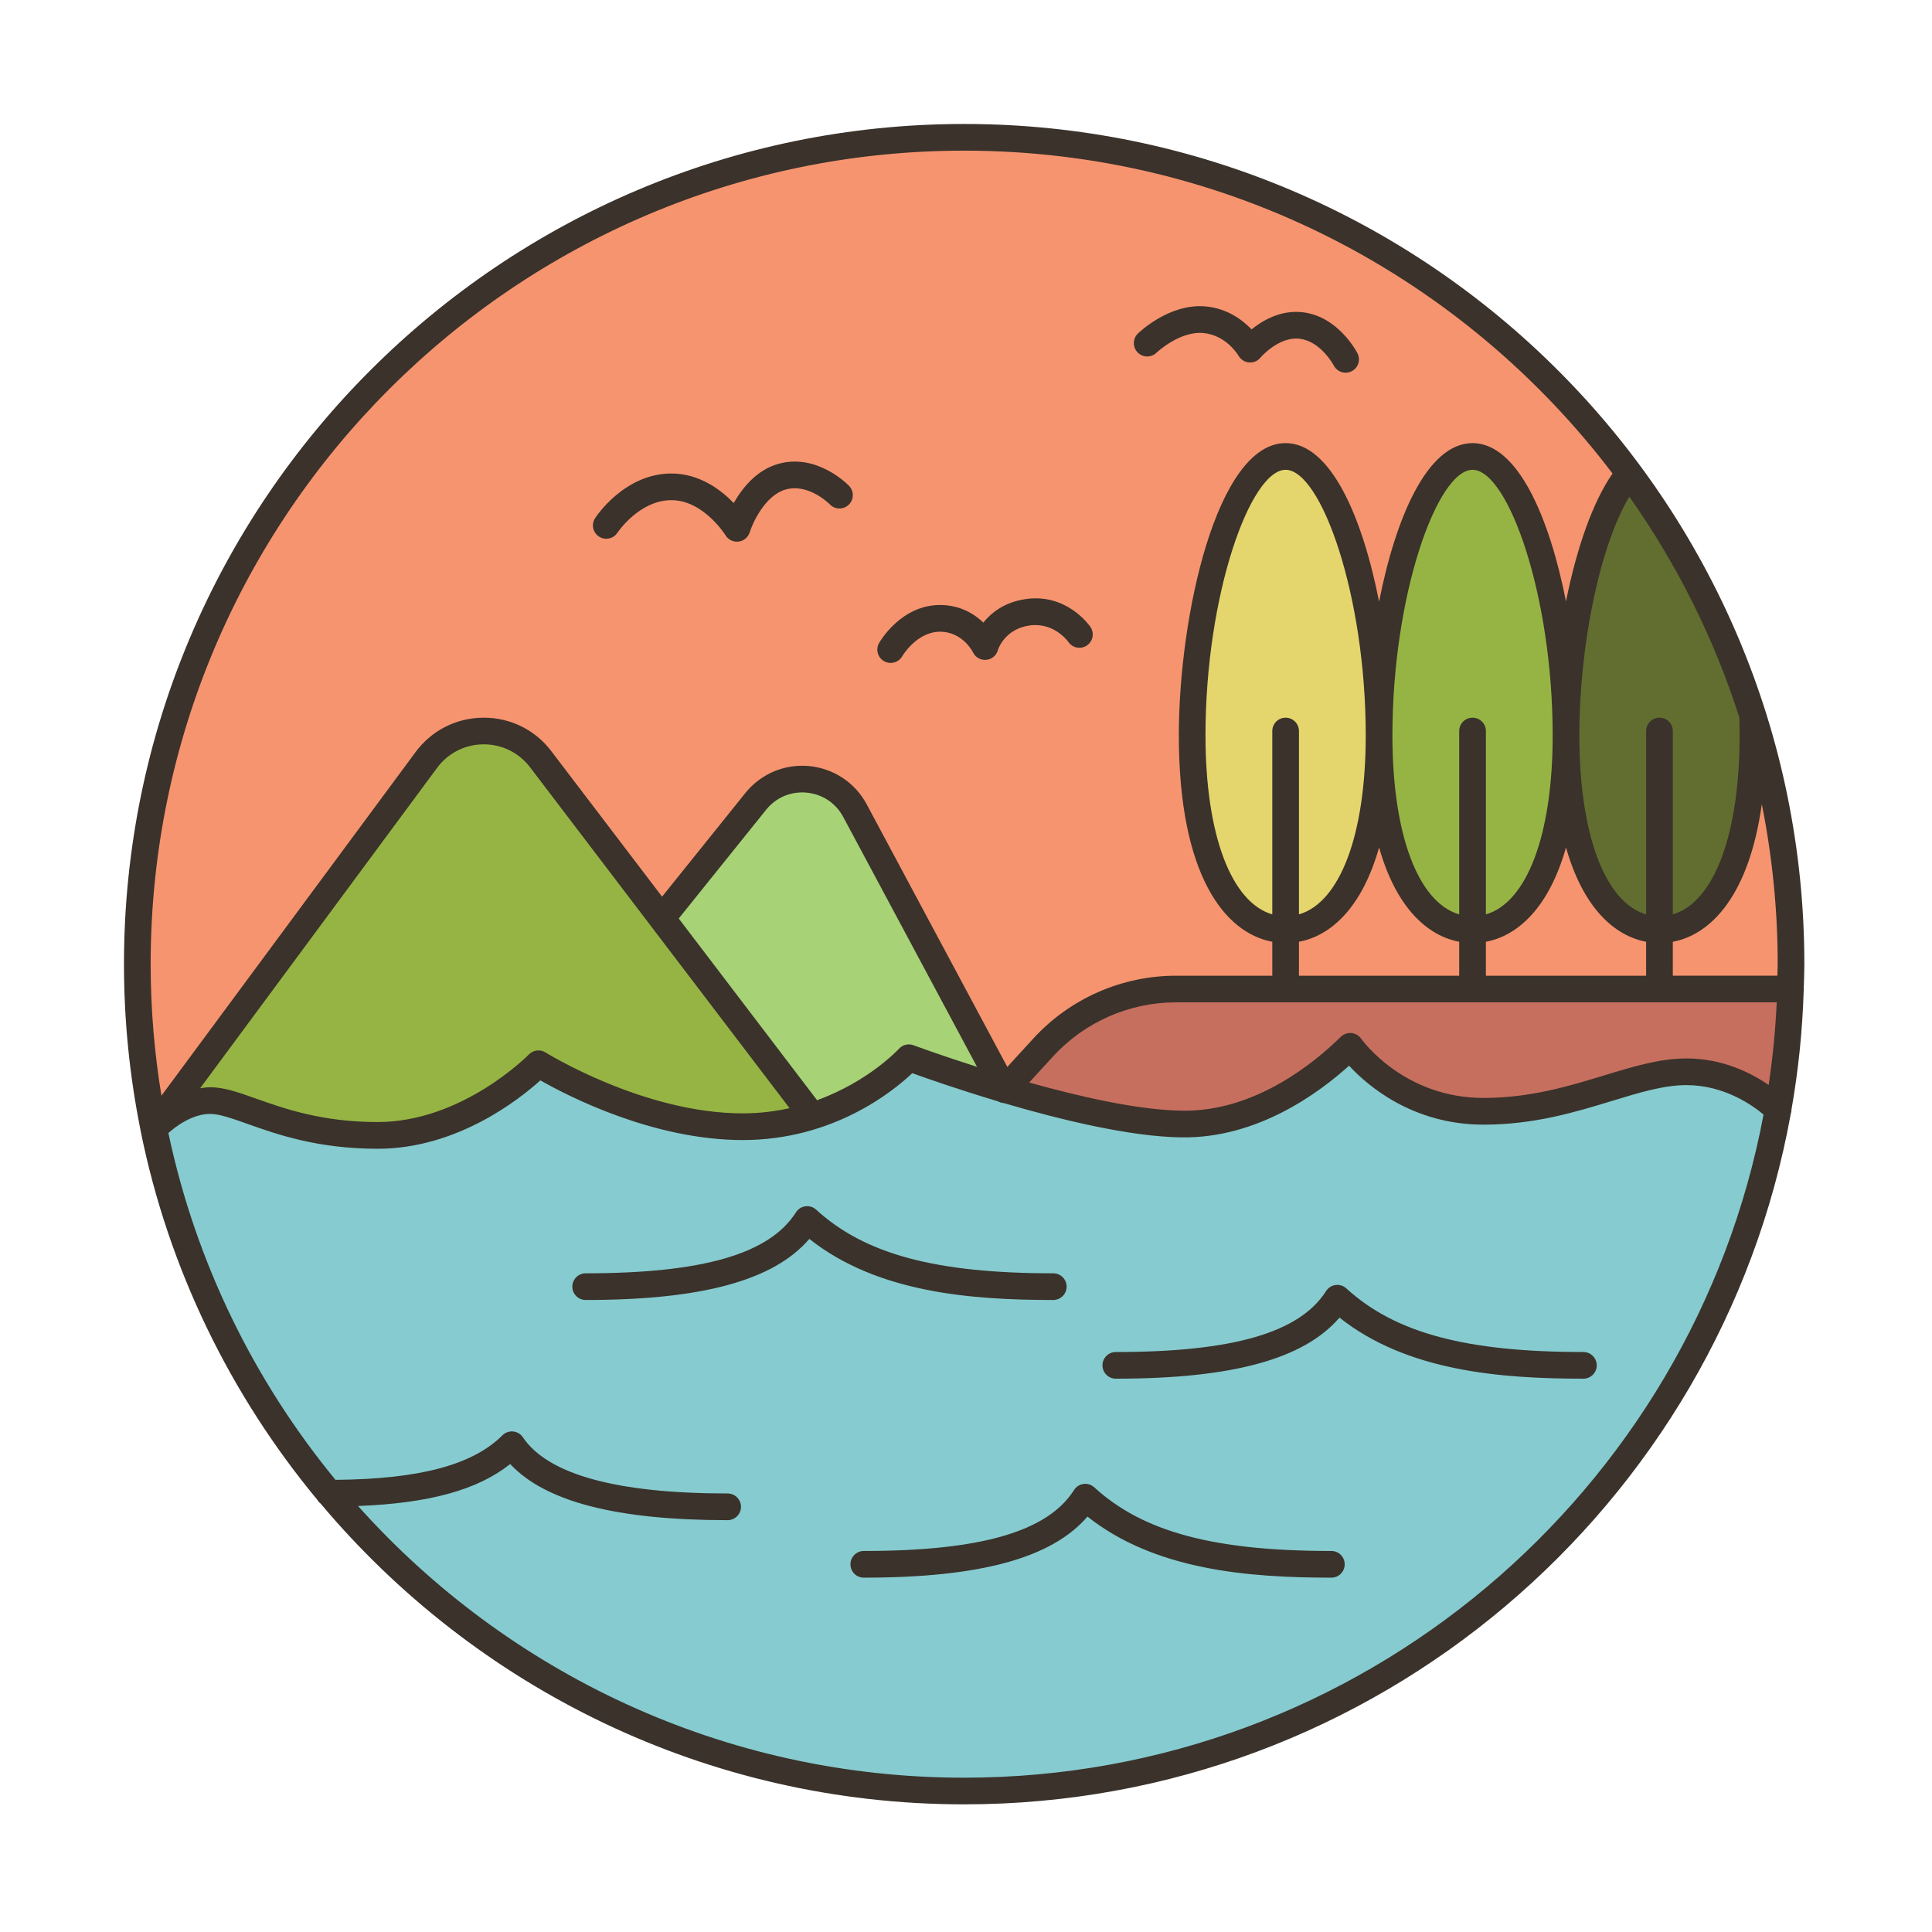
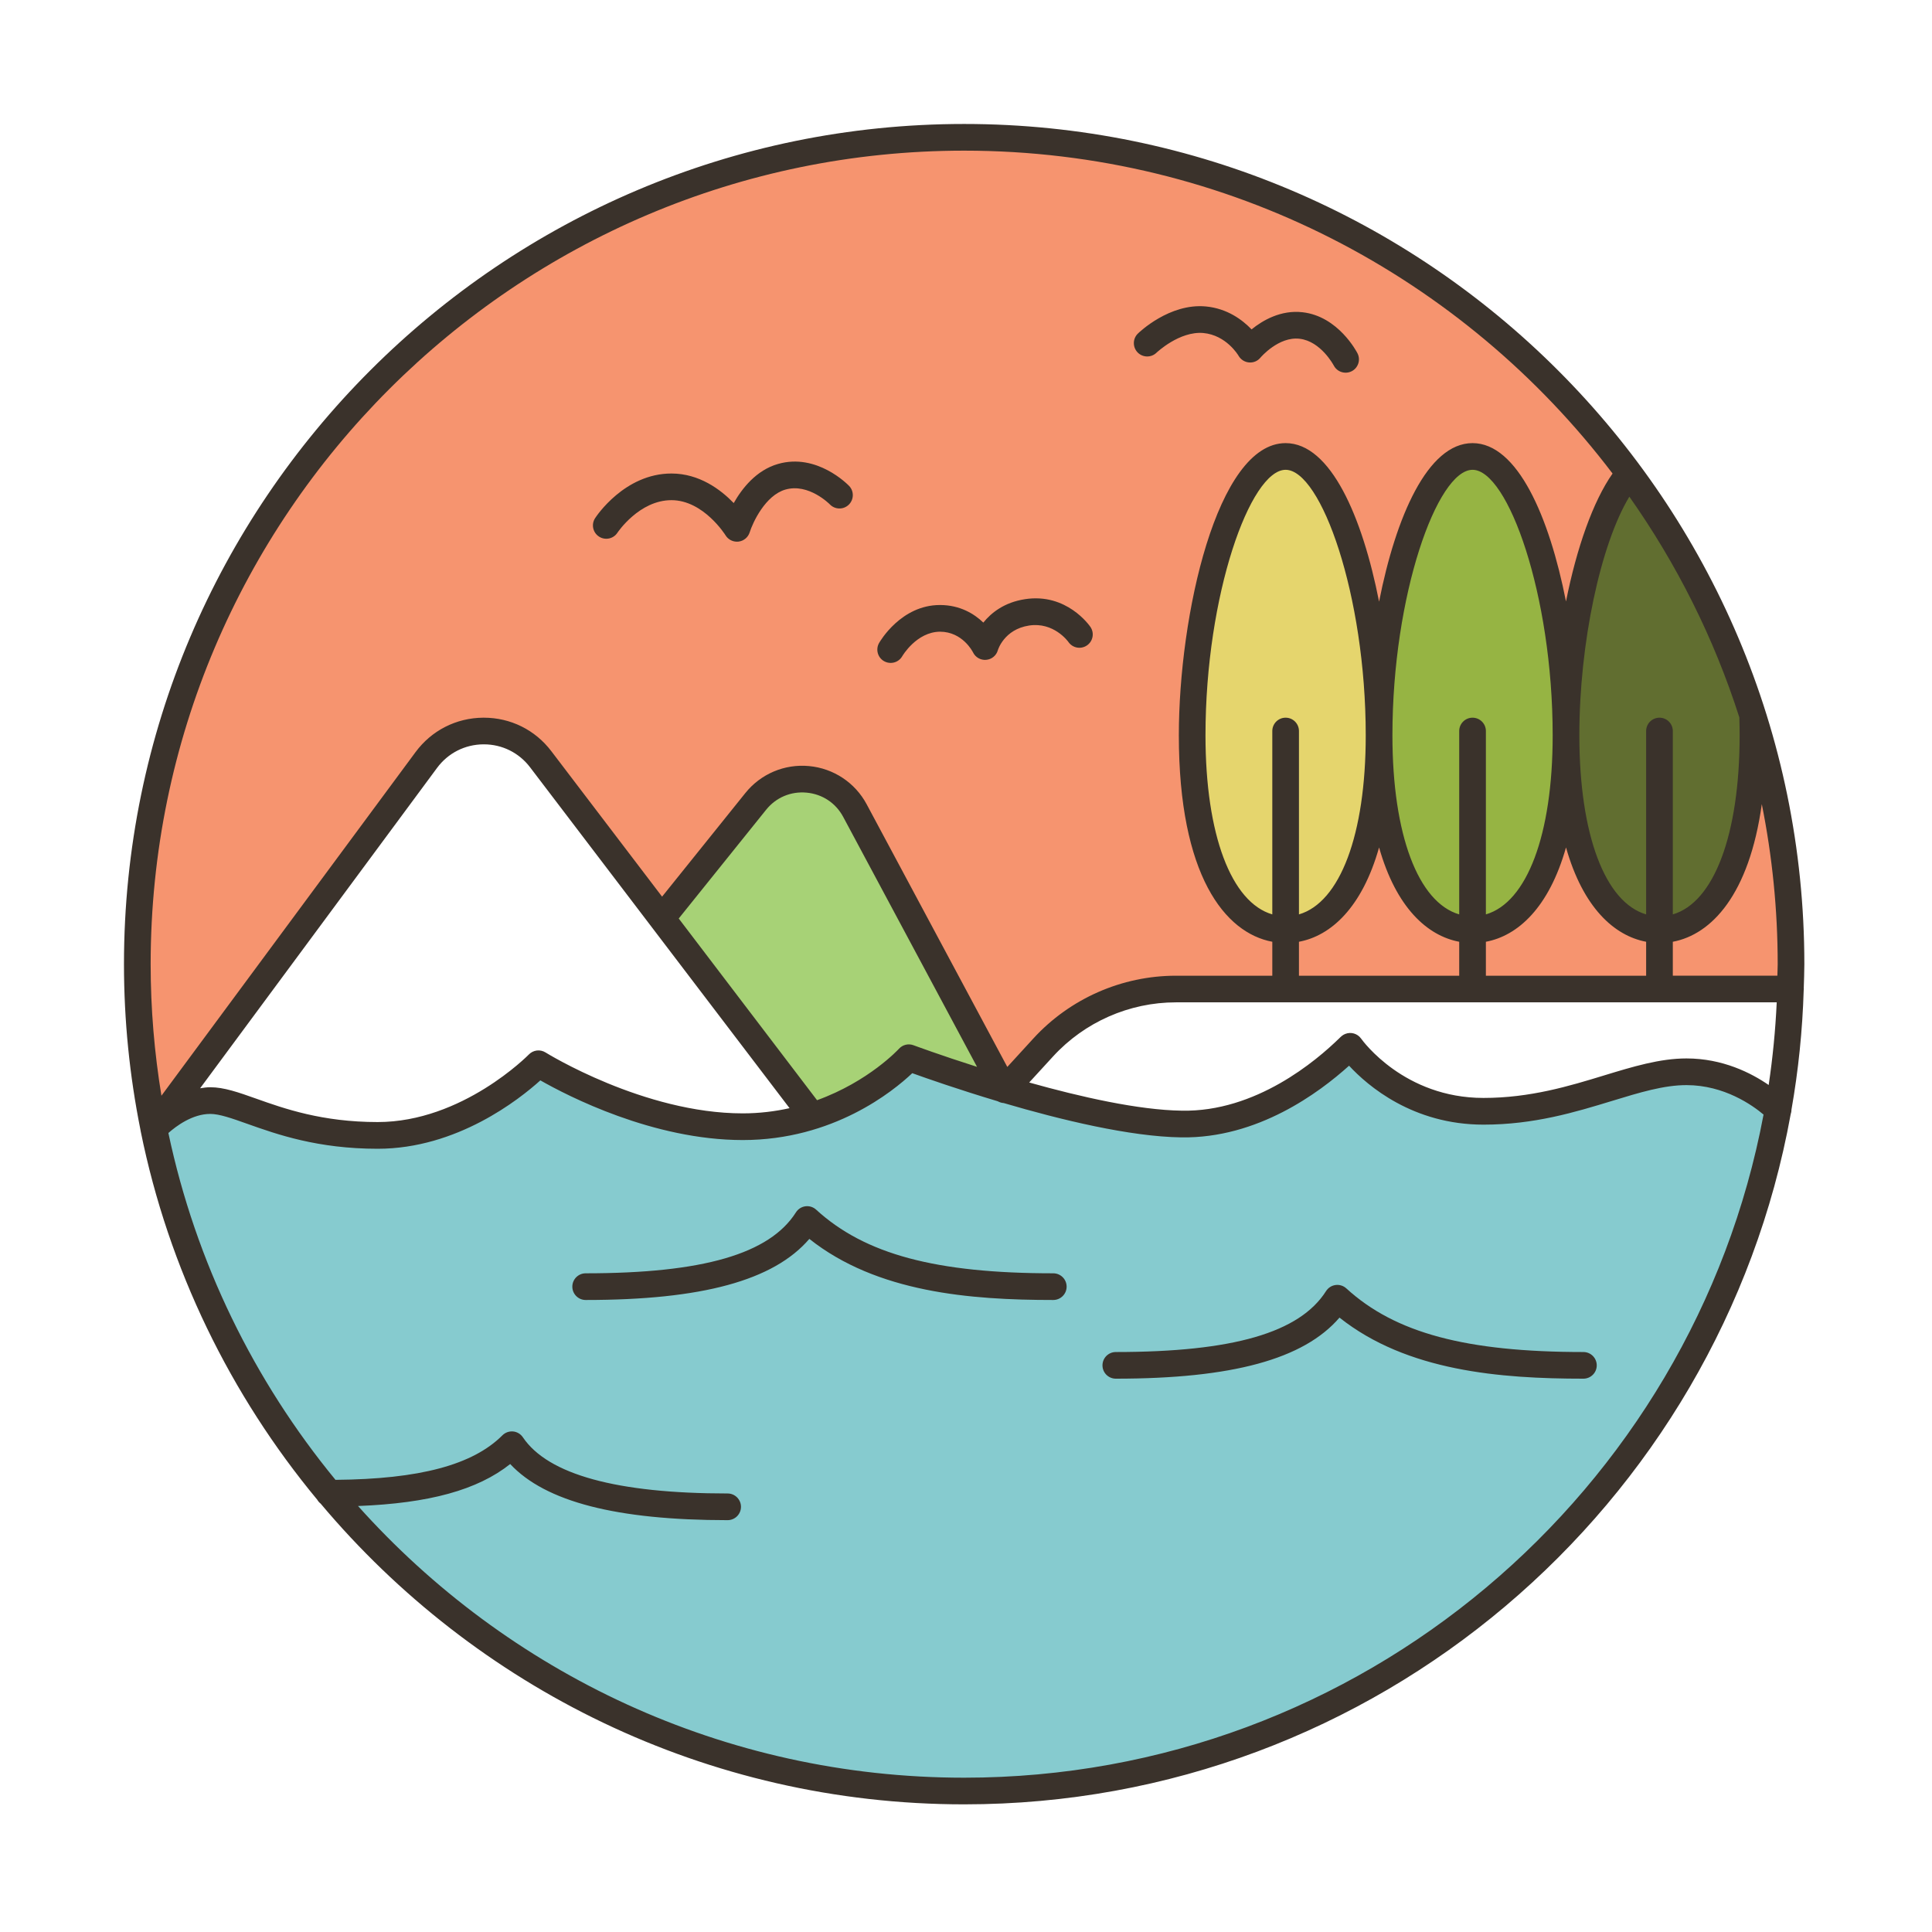
<svg xmlns="http://www.w3.org/2000/svg" width="350" zoomAndPan="magnify" viewBox="0 0 262.5 262.5" height="350" preserveAspectRatio="xMidYMid meet" version="1.0">
  <defs>
    <clipPath id="c3fdbf7eee">
      <path d="M 16.844 16.844 L 245.156 16.844 L 245.156 245.156 L 16.844 245.156 Z M 16.844 16.844 " clip-rule="nonzero" />
    </clipPath>
  </defs>
  <path fill="#f6946f" d="M 243.348 131 C 243.348 132.141 243.328 133.266 243.293 134.391 L 225.48 134.391 L 225.48 126.344 C 232.492 126.344 238.184 117.664 238.184 99.906 C 238.184 98.98 238.164 98.039 238.129 97.098 C 241.516 107.789 243.348 119.188 243.348 131 Z M 243.348 131 " fill-opacity="1" fill-rule="nonzero" />
  <path fill="#f6946f" d="M 225.48 126.344 L 225.48 134.391 L 200.074 134.391 L 200.074 126.344 C 207.086 126.344 212.777 117.664 212.777 99.906 C 212.777 117.664 218.469 126.344 225.48 126.344 Z M 225.48 126.344 " fill-opacity="1" fill-rule="nonzero" />
  <path fill="#f6946f" d="M 200.074 126.344 L 200.074 134.391 L 174.672 134.391 L 174.672 126.344 C 181.684 126.344 187.371 117.664 187.371 99.906 C 187.371 117.664 193.062 126.344 200.074 126.344 Z M 200.074 126.344 " fill-opacity="1" fill-rule="nonzero" />
  <path fill="#f6946f" d="M 221.402 64.316 C 216.383 70.117 212.777 85.754 212.777 99.906 C 212.777 82.148 207.086 62.016 200.074 62.016 C 193.062 62.016 187.371 82.148 187.371 99.906 C 187.371 82.148 181.684 62.016 174.672 62.016 C 167.656 62.016 161.984 82.148 161.984 99.906 C 161.984 117.664 167.656 126.344 174.672 126.344 L 174.672 134.391 L 159.777 134.391 C 152.906 134.391 146.367 137.254 141.746 142.309 L 136.527 148.016 C 136.492 148.016 136.453 147.996 136.438 147.996 L 116.16 110.145 C 113.426 105.016 106.32 104.344 102.68 108.895 L 89.922 124.766 L 73.469 103.148 C 69.535 98.004 61.762 98.059 57.922 103.258 L 20.922 153.305 L 20.883 153.344 C 19.414 146.133 18.656 138.648 18.656 131 C 18.656 68.957 68.957 18.656 131 18.656 C 168.074 18.656 200.961 36.613 221.402 64.316 Z M 221.402 64.316 " fill-opacity="1" fill-rule="nonzero" />
  <path fill="#616e30" d="M 225.48 126.344 C 218.469 126.344 212.777 117.664 212.777 99.906 C 212.777 85.754 216.383 70.117 221.402 64.316 C 228.688 74.141 234.375 85.191 238.129 97.098 C 238.164 98.039 238.184 98.98 238.184 99.906 C 238.184 117.664 232.492 126.344 225.48 126.344 Z M 225.48 126.344 " fill-opacity="1" fill-rule="nonzero" />
  <path fill="#96b443" d="M 200.074 126.344 C 193.062 126.344 187.371 117.664 187.371 99.906 C 187.371 82.148 193.062 62.016 200.074 62.016 C 207.086 62.016 212.777 82.148 212.777 99.906 C 212.777 117.664 207.086 126.344 200.074 126.344 Z M 200.074 126.344 " fill-opacity="1" fill-rule="nonzero" />
  <path fill="#e5d56d" d="M 174.672 126.344 C 167.656 126.344 161.984 117.664 161.984 99.906 C 161.984 82.148 167.656 62.016 174.672 62.016 C 181.684 62.016 187.371 82.148 187.371 99.906 C 187.371 117.664 181.684 126.344 174.672 126.344 Z M 174.672 126.344 " fill-opacity="1" fill-rule="nonzero" />
-   <path fill="#c76f5f" d="M 243.293 134.391 C 243.199 137.543 242.984 140.66 242.621 143.738 C 242.367 146.113 242.023 148.469 241.605 150.805 C 241.605 150.805 236.68 145.625 229.141 145.625 C 221.582 145.625 213.465 150.988 201.562 150.988 C 189.656 150.988 183.457 142.164 183.457 142.164 C 183.277 142.234 173.527 152.906 160.52 152.727 C 153.668 152.617 144.176 150.281 136.527 148.016 L 139.172 145.117 L 141.746 142.309 C 146.367 137.254 152.906 134.391 159.777 134.391 Z M 243.293 134.391 " fill-opacity="1" fill-rule="nonzero" />
  <path fill="#a7d276" d="M 136.438 147.996 C 129.098 145.824 123.48 143.703 123.48 143.703 C 123.48 143.703 118.715 149.012 110.363 151.641 L 107.57 147.961 L 89.922 124.766 L 102.68 108.895 C 106.32 104.344 113.426 105.016 116.16 110.145 L 134.207 143.848 Z M 136.438 147.996 " fill-opacity="1" fill-rule="nonzero" />
-   <path fill="#96b443" d="M 110.363 151.641 C 107.59 152.508 104.438 153.09 100.922 153.09 C 86.77 153.09 73.16 144.535 73.16 144.535 C 73.16 144.535 63.773 154.266 51.309 154.266 C 38.859 154.266 32.809 149.539 28.566 149.539 C 24.598 149.539 21.32 152.891 20.922 153.305 L 27.805 143.992 L 57.922 103.258 C 61.762 98.059 69.535 98.004 73.469 103.148 L 89.922 124.766 L 107.57 147.961 Z M 110.363 151.641 " fill-opacity="1" fill-rule="nonzero" />
  <path fill="#86cbcf" d="M 44.676 202.883 L 44.656 202.883 C 32.969 188.859 24.633 171.934 20.883 153.344 L 20.922 153.305 C 21.32 152.891 24.598 149.539 28.566 149.539 C 32.809 149.539 38.859 154.266 51.309 154.266 C 63.773 154.266 73.16 144.535 73.16 144.535 C 73.16 144.535 86.77 153.09 100.922 153.09 C 104.438 153.09 107.59 152.508 110.363 151.641 C 118.715 149.012 123.48 143.703 123.48 143.703 C 123.48 143.703 129.098 145.824 136.438 147.996 L 136.473 148.07 L 136.527 148.016 C 144.176 150.281 153.668 152.617 160.52 152.727 C 173.527 152.906 183.277 142.234 183.457 142.164 C 183.457 142.164 189.656 150.988 201.562 150.988 C 213.465 150.988 221.582 145.625 229.141 145.625 C 236.676 145.625 241.605 150.805 241.605 150.805 C 232.238 203.41 186.285 243.348 131 243.348 C 96.301 243.348 65.262 227.617 44.676 202.883 Z M 44.676 202.883 " fill-opacity="1" fill-rule="nonzero" />
  <g clip-path="url(#c3fdbf7eee)">
    <path fill="#3a322b" d="M 245.09 134.379 C 245.09 134.352 245.074 134.328 245.074 134.301 C 245.105 133.203 245.156 132.109 245.156 131 C 245.156 68.055 193.945 16.844 131 16.844 C 68.055 16.844 16.844 68.055 16.844 131 C 16.844 138.68 17.617 146.18 19.07 153.438 C 19.07 153.445 19.074 153.449 19.074 153.457 C 19.078 153.488 19.086 153.52 19.09 153.551 C 19.094 153.602 19.109 153.652 19.117 153.707 C 22.918 172.457 31.324 189.555 43.105 203.766 C 43.227 203.977 43.379 204.152 43.57 204.301 C 64.531 229.254 95.938 245.156 131 245.156 C 186.988 245.156 233.656 204.633 243.301 151.383 C 243.363 151.191 243.406 150.996 243.402 150.793 C 244.34 145.473 244.902 140.027 245.07 134.48 C 245.07 134.445 245.09 134.418 245.09 134.379 Z M 240.309 147.418 C 237.934 145.781 234.059 143.809 229.137 143.809 C 225.52 143.809 221.844 144.93 217.949 146.117 C 213.246 147.555 207.918 149.176 201.562 149.176 C 190.797 149.176 185.168 141.441 184.934 141.117 C 184.453 140.434 183.562 140.168 182.785 140.477 C 182.434 140.617 182.25 140.793 181.949 141.086 C 178.875 144.086 170.645 151.117 160.547 150.906 C 154.703 150.824 146.793 149.035 139.836 147.078 L 143.082 143.535 C 147.359 138.867 153.441 136.188 159.773 136.188 L 241.402 136.188 C 241.227 139.984 240.859 143.73 240.309 147.418 Z M 107.277 150.566 C 105.32 151 103.199 151.273 100.914 151.273 C 87.473 151.273 74.254 143.078 74.121 142.996 C 73.398 142.543 72.449 142.656 71.855 143.273 C 71.766 143.363 62.824 152.453 51.316 152.453 C 43.766 152.453 38.602 150.621 34.832 149.281 C 32.379 148.41 30.441 147.723 28.566 147.723 C 28.094 147.723 27.641 147.793 27.191 147.863 L 59.379 104.34 C 60.871 102.32 63.168 101.152 65.68 101.133 C 65.699 101.133 65.719 101.133 65.738 101.133 C 68.227 101.133 70.516 102.27 72.023 104.254 Z M 111.012 149.484 L 92.219 124.797 L 104.094 110.02 C 105.445 108.344 107.453 107.5 109.59 107.695 C 111.734 107.895 113.551 109.098 114.566 110.992 L 132.75 144.953 C 127.723 143.355 124.207 142.047 124.117 142.016 C 123.422 141.754 122.637 141.945 122.137 142.5 C 122.078 142.562 118.047 146.938 111.012 149.484 Z M 174.676 97.512 C 173.676 97.512 172.867 98.324 172.867 99.324 L 172.867 124.238 C 167.297 122.613 163.789 113.438 163.789 99.906 C 163.789 80.816 169.879 63.832 174.676 63.832 C 179.477 63.832 185.562 80.816 185.562 99.906 C 185.562 113.441 182.055 122.613 176.488 124.238 L 176.488 99.324 C 176.488 98.324 175.68 97.512 174.676 97.512 Z M 176.488 127.957 C 180.816 127.148 185.059 123.34 187.375 115.141 C 189.695 123.336 193.938 127.145 198.262 127.957 L 198.262 132.57 L 176.488 132.57 Z M 236.363 99.906 C 236.363 113.441 232.855 122.613 227.285 124.238 L 227.285 99.324 C 227.285 98.324 226.473 97.512 225.473 97.512 C 224.473 97.512 223.66 98.324 223.66 99.324 L 223.66 124.238 C 218.094 122.613 214.586 113.438 214.586 99.906 C 214.586 87.348 217.477 73.941 221.379 67.484 C 227.789 76.574 232.871 86.66 236.324 97.473 C 236.344 98.285 236.363 99.098 236.363 99.906 Z M 223.66 127.957 L 223.66 132.57 L 201.887 132.57 L 201.887 127.957 C 206.215 127.148 210.453 123.34 212.773 115.141 C 215.094 123.336 219.336 127.145 223.66 127.957 Z M 201.887 124.238 L 201.887 99.324 C 201.887 98.324 201.074 97.512 200.074 97.512 C 199.074 97.512 198.262 98.324 198.262 99.324 L 198.262 124.238 C 192.695 122.613 189.188 113.438 189.188 99.906 C 189.188 80.816 195.277 63.832 200.074 63.832 C 204.875 63.832 210.961 80.816 210.961 99.906 C 210.961 113.438 207.457 122.613 201.887 124.238 Z M 241.492 132.566 L 227.285 132.566 L 227.285 127.957 C 232.539 126.973 237.664 121.559 239.375 109.254 C 240.785 116.285 241.535 123.559 241.535 131 C 241.535 131.527 241.5 132.043 241.492 132.566 Z M 131 20.469 C 166.93 20.469 198.898 37.707 219.098 64.34 C 216.457 68.094 214.227 74.414 212.77 81.719 C 210.508 70.238 206.184 60.207 200.074 60.207 C 193.961 60.207 189.637 70.258 187.375 81.75 C 185.117 70.258 180.793 60.207 174.676 60.207 C 165.336 60.207 160.168 83.68 160.168 99.906 C 160.168 118.941 166.43 126.754 172.867 127.957 L 172.867 132.57 L 159.773 132.57 C 152.426 132.57 145.371 135.676 140.41 141.09 L 136.863 144.965 L 117.758 109.285 C 116.184 106.34 113.254 104.395 109.926 104.086 C 106.59 103.773 103.363 105.148 101.27 107.75 L 89.957 121.828 L 74.906 102.059 C 72.707 99.164 69.367 97.512 65.734 97.512 C 65.707 97.512 65.68 97.512 65.652 97.512 C 61.992 97.539 58.641 99.242 56.461 102.188 L 21.934 148.875 C 20.98 143.051 20.469 137.086 20.469 131 C 20.469 70.051 70.051 20.469 131 20.469 Z M 131 241.535 C 98.309 241.535 68.898 227.254 48.645 204.621 C 58.32 204.246 64.887 202.441 69.32 198.918 C 74.105 204.047 83.809 206.543 98.863 206.543 C 99.863 206.543 100.676 205.73 100.676 204.73 C 100.676 203.73 99.863 202.918 98.863 202.918 C 83.824 202.918 74.461 200.352 71.043 195.285 C 70.742 194.836 70.254 194.543 69.715 194.492 C 69.18 194.441 68.645 194.633 68.262 195.016 C 64.23 199.043 57 200.969 45.582 201.066 C 34.539 187.633 26.609 171.555 22.879 153.941 C 23.93 153.008 26.141 151.348 28.566 151.348 C 29.816 151.348 31.496 151.945 33.617 152.699 C 37.637 154.125 43.141 156.082 51.32 156.082 C 62.086 156.082 70.539 149.387 73.418 146.789 C 77.141 148.91 88.723 154.898 100.914 154.898 C 113.219 154.898 121.355 148.27 123.949 145.812 C 125.914 146.523 130.27 148.043 135.539 149.621 C 135.605 149.66 135.676 149.684 135.746 149.715 C 135.797 149.738 135.848 149.762 135.898 149.777 C 136.055 149.832 136.215 149.863 136.375 149.871 C 144.074 152.137 153.52 154.438 160.5 154.535 C 170.875 154.699 179.238 148.457 183.297 144.797 C 185.828 147.531 191.957 152.805 201.566 152.805 C 208.461 152.805 214.066 151.094 219.012 149.586 C 222.793 148.43 226.062 147.434 229.141 147.434 C 234.289 147.434 238.125 150.184 239.613 151.438 C 229.988 202.652 184.965 241.535 131 241.535 Z M 131 241.535 " fill-opacity="1" fill-rule="nonzero" />
  </g>
  <path fill="#3a322b" d="M 81.387 72.906 C 82.223 73.453 83.348 73.215 83.891 72.379 C 83.922 72.336 86.844 67.957 91.23 67.957 C 95.59 67.957 98.551 72.688 98.578 72.73 C 98.91 73.273 99.5 73.598 100.129 73.598 C 100.199 73.598 100.273 73.594 100.348 73.586 C 101.055 73.5 101.645 73.008 101.859 72.328 C 102.285 70.98 103.984 67.309 106.707 66.52 C 109.871 65.605 112.723 68.504 112.746 68.527 C 113.441 69.25 114.586 69.277 115.309 68.586 C 116.031 67.895 116.062 66.746 115.371 66.023 C 115.191 65.84 110.984 61.516 105.703 63.039 C 102.758 63.887 100.828 66.344 99.691 68.352 C 97.918 66.516 95.016 64.336 91.23 64.336 C 84.852 64.336 81.012 70.16 80.852 70.41 C 80.309 71.246 80.551 72.363 81.387 72.906 Z M 81.387 72.906 " fill-opacity="1" fill-rule="nonzero" />
  <path fill="#3a322b" d="M 120.121 89.836 C 120.406 89.996 120.711 90.07 121.016 90.07 C 121.648 90.07 122.258 89.742 122.594 89.152 C 122.609 89.121 124.523 85.859 127.715 85.828 C 130.773 85.832 132.148 88.527 132.199 88.629 C 132.523 89.309 133.238 89.719 133.988 89.652 C 134.742 89.59 135.375 89.07 135.578 88.344 C 135.586 88.312 136.418 85.516 139.816 84.992 C 143.16 84.477 145.09 87.121 145.16 87.219 C 145.727 88.047 146.852 88.262 147.68 87.695 C 148.508 87.133 148.719 86.004 148.156 85.18 C 148.023 84.988 144.922 80.535 139.266 81.41 C 136.457 81.84 134.688 83.25 133.605 84.59 C 132.355 83.391 130.43 82.207 127.723 82.203 C 127.719 82.203 127.715 82.203 127.707 82.203 C 122.426 82.203 119.562 87.152 119.441 87.363 C 118.945 88.238 119.25 89.344 120.121 89.836 Z M 120.121 89.836 " fill-opacity="1" fill-rule="nonzero" />
  <path fill="#3a322b" d="M 157.129 47.926 C 157.16 47.895 160.254 44.965 163.496 45.246 C 166.605 45.535 168.219 48.23 168.281 48.336 C 168.578 48.855 169.109 49.195 169.707 49.246 C 170.312 49.297 170.883 49.051 171.262 48.586 C 171.285 48.559 173.719 45.695 176.574 46.027 C 179.465 46.359 181.199 49.625 181.211 49.648 C 181.531 50.277 182.168 50.637 182.828 50.637 C 183.105 50.637 183.387 50.574 183.652 50.441 C 184.543 49.984 184.895 48.891 184.441 48.004 C 184.336 47.797 181.824 42.98 176.988 42.426 C 174.031 42.082 171.555 43.531 170.047 44.754 C 168.812 43.465 166.754 41.91 163.832 41.637 C 158.906 41.176 154.777 45.152 154.602 45.324 C 153.887 46.023 153.875 47.164 154.566 47.883 C 155.266 48.602 156.414 48.617 157.129 47.926 Z M 157.129 47.926 " fill-opacity="1" fill-rule="nonzero" />
-   <path fill="#3a322b" d="M 180.895 210.73 C 164.941 210.73 155.305 208.145 148.68 202.086 C 148.285 201.723 147.75 201.551 147.215 201.625 C 146.684 201.695 146.211 202 145.926 202.453 C 142.34 208.098 133.266 210.73 117.363 210.73 C 116.359 210.73 115.551 211.543 115.551 212.543 C 115.551 213.543 116.359 214.355 117.363 214.355 C 133.148 214.355 142.902 211.707 147.754 206.055 C 156.918 213.332 169.582 214.355 180.895 214.355 C 181.895 214.355 182.703 213.543 182.703 212.543 C 182.703 211.543 181.895 210.73 180.895 210.73 Z M 180.895 210.73 " fill-opacity="1" fill-rule="nonzero" />
  <path fill="#3a322b" d="M 144.922 174.816 C 144.922 173.816 144.109 173.004 143.109 173.004 C 127.156 173.004 117.52 170.418 110.891 164.359 C 110.496 163.996 109.961 163.828 109.43 163.898 C 108.898 163.969 108.426 164.273 108.141 164.727 C 104.555 170.375 95.48 173.004 79.574 173.004 C 78.574 173.004 77.762 173.816 77.762 174.816 C 77.762 175.816 78.574 176.629 79.574 176.629 C 95.363 176.629 105.117 173.98 109.965 168.328 C 119.133 175.605 131.797 176.629 143.105 176.629 C 144.109 176.629 144.922 175.816 144.922 174.816 Z M 144.922 174.816 " fill-opacity="1" fill-rule="nonzero" />
  <path fill="#3a322b" d="M 215.137 183.699 C 199.184 183.699 189.547 181.113 182.922 175.051 C 182.527 174.691 181.988 174.523 181.461 174.594 C 180.93 174.664 180.457 174.969 180.168 175.422 C 176.582 181.07 167.508 183.699 151.605 183.699 C 150.605 183.699 149.793 184.508 149.793 185.512 C 149.793 186.512 150.605 187.32 151.605 187.32 C 167.391 187.32 177.145 184.676 181.996 179.023 C 191.16 186.301 203.824 187.32 215.137 187.32 C 216.137 187.32 216.949 186.512 216.949 185.512 C 216.949 184.508 216.137 183.699 215.137 183.699 Z M 215.137 183.699 " fill-opacity="1" fill-rule="nonzero" />
</svg>